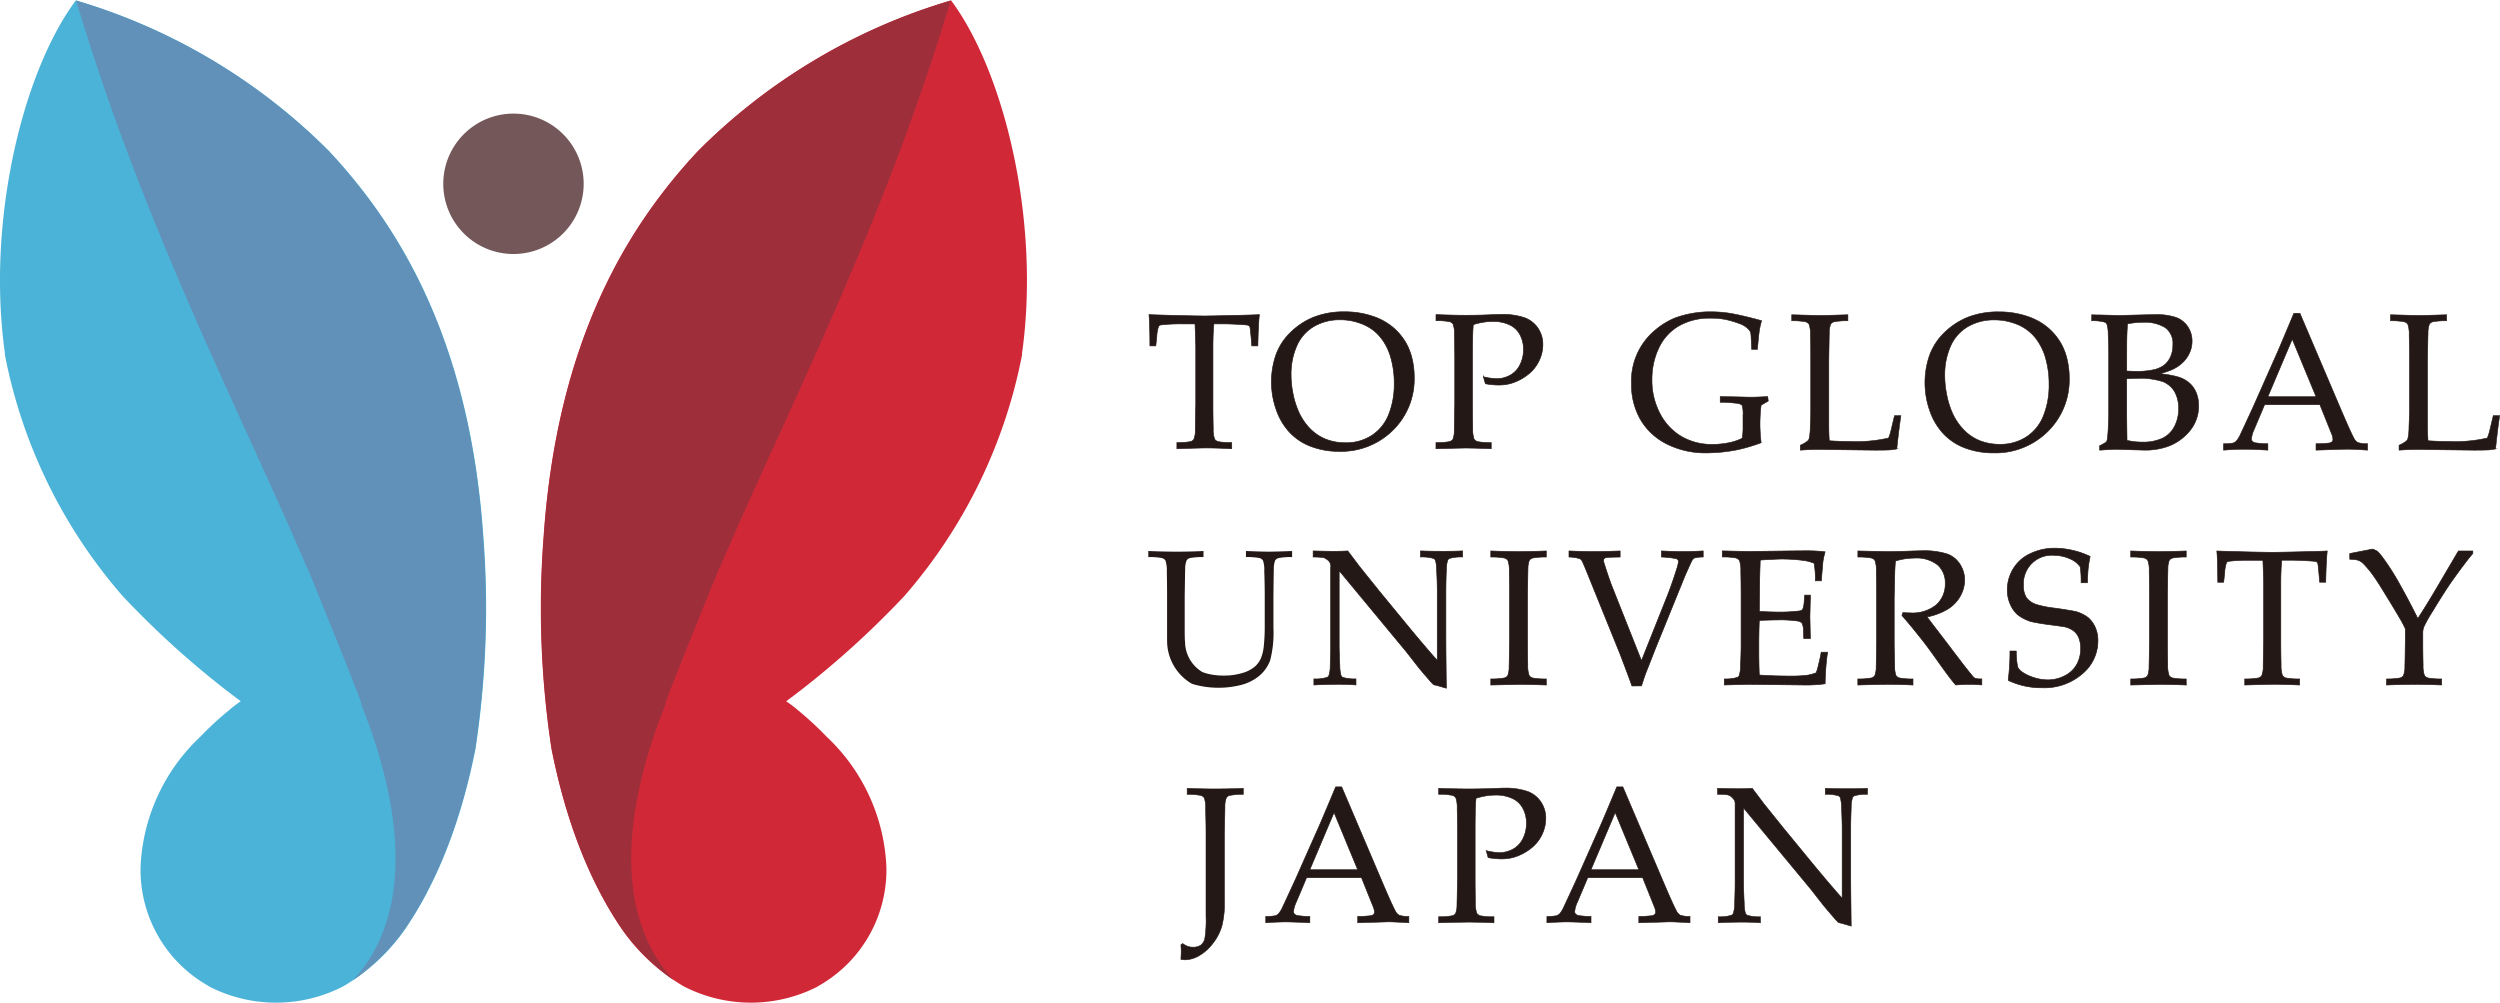
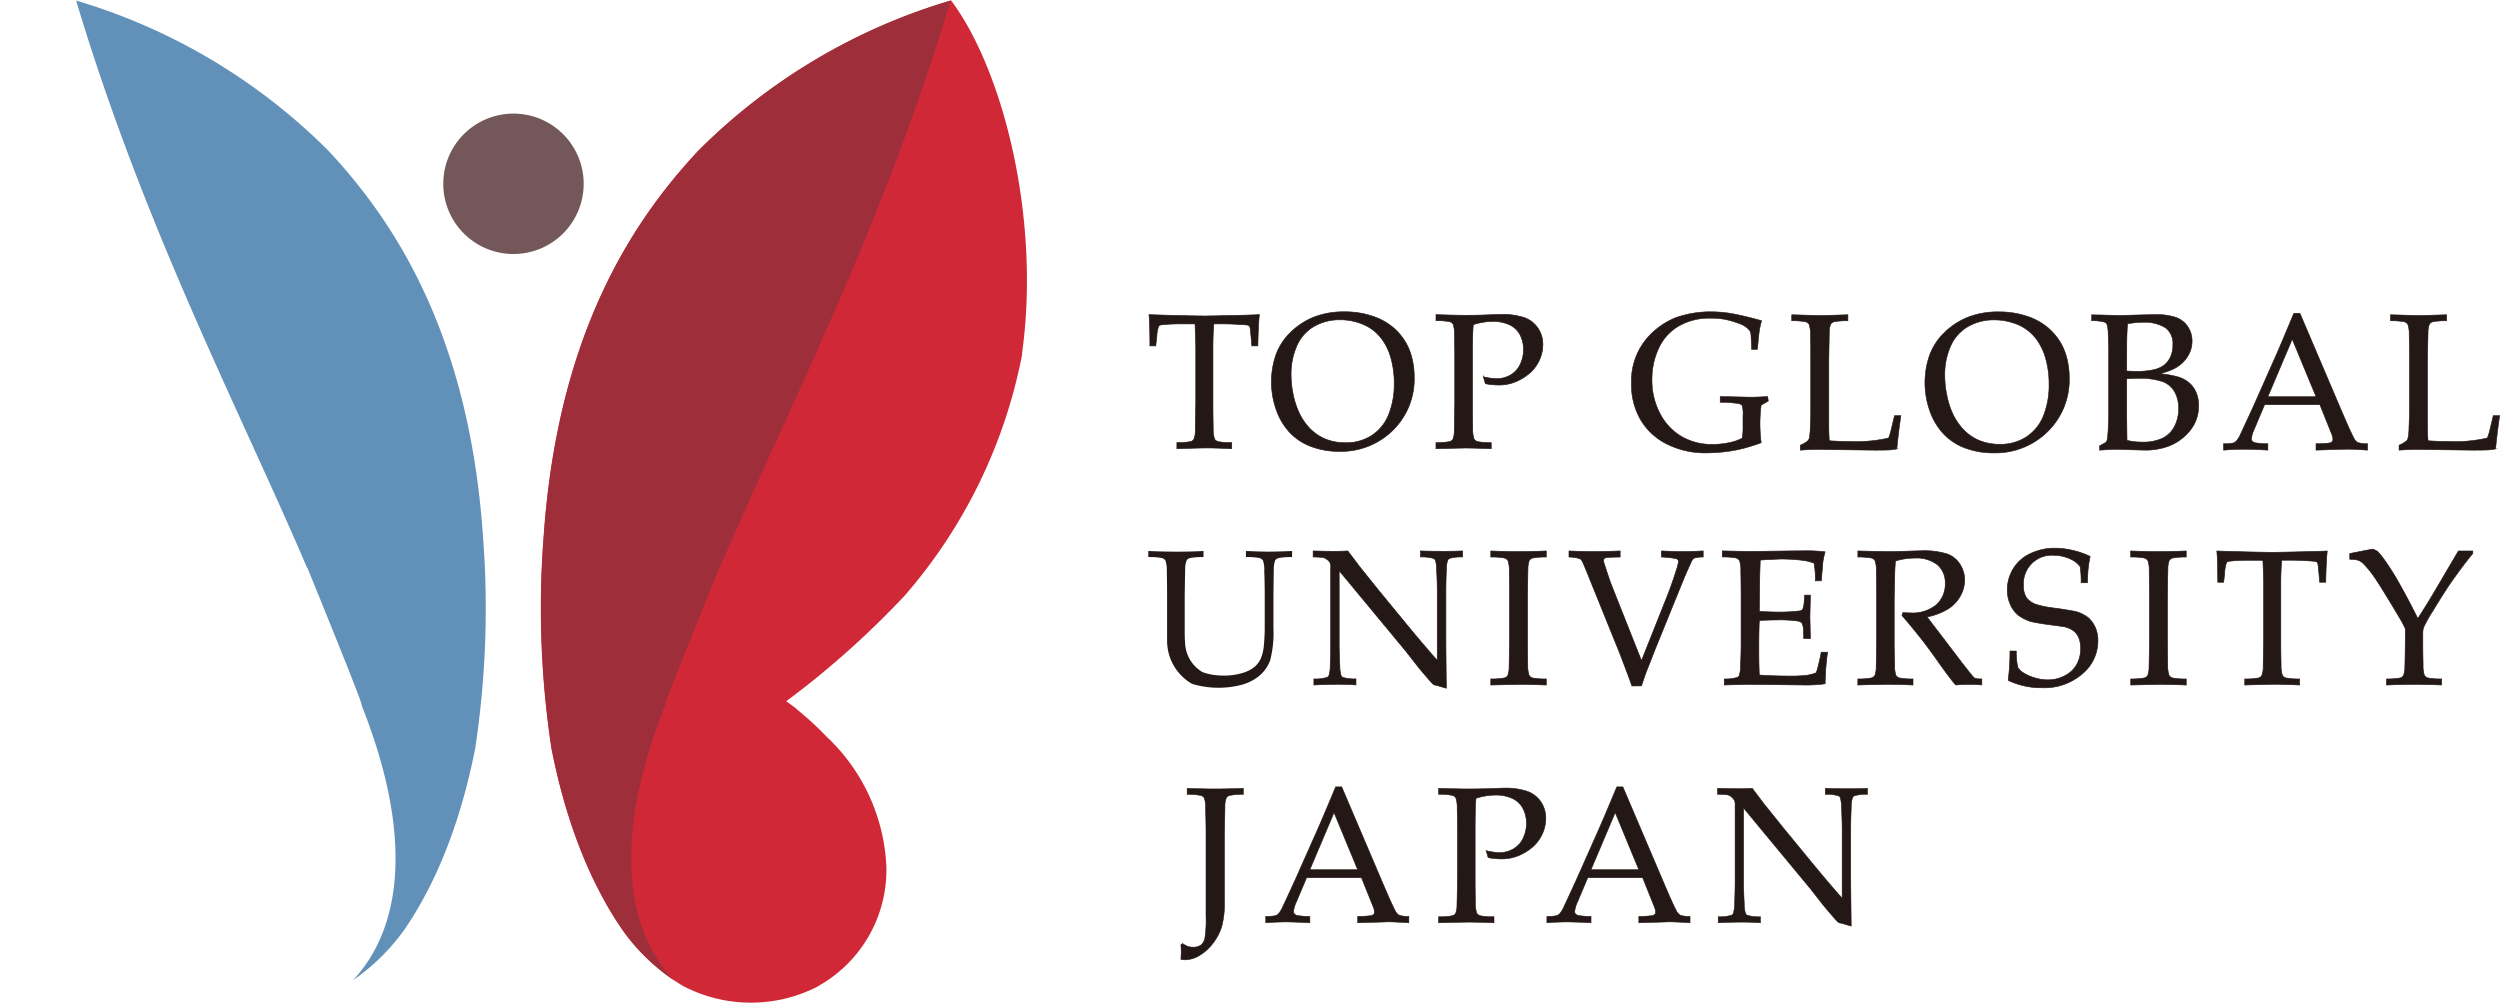
<svg xmlns="http://www.w3.org/2000/svg" data-name="レイヤー 1" viewBox="0 0 329.766 132.257">
  <path d="M76.99 24.245a9.26 9.26 0 11-9.258-9.259 9.258 9.258 0 019.258 9.259z" fill="#745759" fill-rule="evenodd" />
  <path d="M125.412 0l-.02.072a78.56 78.56 0 00-33.29 19.811c-9.161 9.794-18.6 24.8-20.4 50.891a123.339 123.339 0 001.03 27.96c1.742 8.852 4.739 17.183 9.312 23.855a25.909 25.909 0 008.09 7.486 19.3 19.3 0 0017.661.087c.121-.079.249-.155.367-.234v.009a17.565 17.565 0 008.761-15.52 25.022 25.022 0 00-7.891-17.247 41.934 41.934 0 00-3.674-3.4 2.242 2.242 0 01-.247-.218 19.05 19.05 0 00-1.406-1.051c.56-.423 1.354-1.015 1.81-1.374h.008a118.66 118.66 0 0013.789-12.534 68.115 68.115 0 0015.52-31.875l-.03-.032c2.493-17.631-2.396-37.371-9.39-46.686z" fill="#d12838" />
  <path d="M87.731 93.064l.071-.355c.359-1.155 2.907-7.5 4.86-12.32q.339-.845.687-1.7c.793-1.95 1.4-3.427 1.556-3.82l.017.062c8.736-20.49 21.436-44.671 30.477-74.855a78.559 78.559 0 00-33.267 19.8c-9.161 9.794-18.6 24.8-20.4 50.891a123.334 123.334 0 001.031 27.96c1.741 8.852 4.738 17.183 9.31 23.855a27.524 27.524 0 006.788 6.7c-7.327-7.896-7.202-20.977-1.13-36.218z" fill="#9e2f3a" />
-   <path d="M10.047 0l.021.072A78.562 78.562 0 0143.36 19.883c9.161 9.794 18.605 24.8 20.4 50.891a123.281 123.281 0 01-1.03 27.96c-1.742 8.852-4.739 17.183-9.311 23.855a25.926 25.926 0 01-8.091 7.486 19.3 19.3 0 01-17.661.087c-.121-.079-.249-.155-.367-.234v.009a17.565 17.565 0 01-8.761-15.52A25.026 25.026 0 0126.43 97.17a41.648 41.648 0 013.674-3.4 2.242 2.242 0 00.247-.218c.417-.34.918-.726 1.407-1.051-.561-.423-1.355-1.015-1.811-1.374h-.007a118.5 118.5 0 01-13.789-12.534A68.106 68.106 0 01.63 46.717l.03-.032C-1.833 29.055 3.056 9.315 10.047 0z" fill="#4bb2d8" />
  <path d="M47.712 93.064l-.072-.355c-.358-1.155-2.907-7.5-4.859-12.32q-.339-.845-.687-1.7c-.793-1.95-1.4-3.427-1.557-3.82l-.016.062C31.785 54.441 19.085 30.26 10.043.076a78.556 78.556 0 0133.268 19.8c9.161 9.794 18.605 24.8 20.4 50.891a123.334 123.334 0 01-1.031 27.96c-1.741 8.852-4.738 17.183-9.31 23.855a27.524 27.524 0 01-6.788 6.7c7.321-7.896 7.196-20.977 1.13-36.218z" fill="#6190b8" />
  <path d="M152.454 45.624h-.772q-.013-2.973-.124-4.12 1.353.051 4.256.125 2.352.051 3.136.05.847 0 3.92-.075 2.229-.049 3.248-.1-.147 1.4-.2 4.12h-.795l-.1-1.194q-.1-1.083-.137-1.232a.428.428 0 00-.105-.212.514.514 0 00-.206-.1c-.116-.025-.53-.058-1.245-.1s-1.277-.062-1.692-.062h-1.519q-.124 1.194-.125 3.22v7.276q0 1.692.038 3.3a3.953 3.953 0 00.18 1.402.831.831 0 00.459.33 8.907 8.907 0 001.8.13v.8q-2.227-.1-3.348-.1-.484 0-3.882.1v-.8a8.89 8.89 0 001.794-.13.752.752 0 00.434-.292 2.938 2.938 0 00.2-1.207q0-.261.062-3.532v-7.25c0-.349-.009-.73-.024-1.145l-.076-2.1h-1.854a20.573 20.573 0 00-2.552.124.54.54 0 00-.385.162 4.411 4.411 0 00-.249 1.357zm15.258 4.83a10.864 10.864 0 01.59-3.635 7.8 7.8 0 011.961-3 9.27 9.27 0 013.1-2.01 10.789 10.789 0 013.959-.679 11.4 11.4 0 013.733.579 8.076 8.076 0 012.756 1.531 7.818 7.818 0 011.7 2.085 7.961 7.961 0 01.753 1.991 10.287 10.287 0 01.281 2.452 9.419 9.419 0 01-2.82 6.983 9.7 9.7 0 01-7.114 2.788 10.307 10.307 0 01-3.646-.635 7.432 7.432 0 01-2.863-1.885 8.32 8.32 0 01-1.78-3.037 10.861 10.861 0 01-.61-3.528zm2.588-1.034a12.558 12.558 0 00.237 2.4 11.241 11.241 0 00.6 2.1 7.807 7.807 0 001.56 2.508 6.135 6.135 0 002.156 1.494 6.986 6.986 0 002.631.48 6.179 6.179 0 003.487-.979 5.863 5.863 0 002.208-2.75 10.7 10.7 0 00.727-4.088 12.1 12.1 0 00-.522-3.647 7.57 7.57 0 00-.859-1.848 6.4 6.4 0 00-1.275-1.445 6.322 6.322 0 00-1.924-1.038 7.513 7.513 0 00-2.552-.423 6.693 6.693 0 00-3.471.883 5.507 5.507 0 00-2.246 2.558 9.141 9.141 0 00-.755 3.795zm19.118-7.119v-.8q2.5.088 3.958.088c.646 0 1.336-.01 2.066-.028l1.954-.07c.216-.009.416-.014.6-.014a8.942 8.942 0 013.113.436 3.627 3.627 0 011.768 1.388 3.831 3.831 0 01.635 2.172 4.916 4.916 0 01-.529 2.178 5.04 5.04 0 01-1.54 1.835 6.629 6.629 0 01-2.1 1.077 5.849 5.849 0 01-1.691.224 9.281 9.281 0 01-1.718-.174l-.268-.92a8.11 8.11 0 001.742.261 3.678 3.678 0 001.775-.455 3.115 3.115 0 001.306-1.371 4.4 4.4 0 00.467-2.026 4.11 4.11 0 00-.453-1.939 2.988 2.988 0 00-1.383-1.315 5.122 5.122 0 00-2.246-.449 8.543 8.543 0 00-2.539.423q-.112 1.319-.111 4.13v6.267q0 1.692.036 3.3a4.025 4.025 0 00.179 1.405.842.842 0 00.462.33 8.89 8.89 0 001.8.13v.8q-2.3-.087-3.386-.087-.423 0-3.9.087v-.8a8.789 8.789 0 001.782-.13.827.827 0 00.447-.292 3.194 3.194 0 00.185-1.207q.018-.261.064-3.532v-5.76q0-1.692-.038-3.309a3.949 3.949 0 00-.181-1.4.848.848 0 00-.46-.323 8.945 8.945 0 00-1.796-.13zm-16.106 48.053v-.8a5.174 5.174 0 001.727-.2.468.468 0 00.25-.237 4.3 4.3 0 00.176-1.3q.063-1.641.062-2.833v-10.12a1.028 1.028 0 00-.5-1.068 1.074 1.074 0 00-.515-.254 9.567 9.567 0 00-1.3-.068v-.8q2.149.049 2.7.05.939 0 1.866-.05 1.047 1.377 1.537 2.036l2.543 3.165 3.711 4.519q1.782 2.159 2.862 3.4.689.82 1.156 1.291v-9.064q0-1.215-.088-2.852a4.793 4.793 0 00-.16-1.277.526.526 0 00-.264-.236 5.429 5.429 0 00-1.705-.185v-.8q1.47.049 2.976.05 1.419 0 2.577-.05v.8a5.447 5.447 0 00-1.715.186.45.45 0 00-.25.249 4.172 4.172 0 00-.176 1.3 72.741 72.741 0 00-.062 2.821v5.979q0 1.815.062 6.773l-1.283-.373-.3-.062a.426.426 0 01-.137-.075 5.191 5.191 0 01-.473-.5q-1.034-1.183-1.518-1.787l-1.6-2.05-8.827-10.657v9.646c0 .823.032 1.791.088 2.907a4.745 4.745 0 00.162 1.282.514.514 0 00.26.252 5.352 5.352 0 001.707.188v.8q-1.095-.089-2.415-.087-1.44.004-3.134.091zm30.652-.797v.8q-2.646-.089-3.48-.087l-3.838.087v-.8a8.858 8.858 0 001.784-.13.812.812 0 00.444-.292 3.192 3.192 0 00.186-1.207q.013-.26.062-3.532v-5.758q0-1.692-.037-3.308a3.957 3.957 0 00-.18-1.4.845.845 0 00-.461-.323 8.868 8.868 0 00-1.8-.13v-.8q2.374.087 3.666.087 1.24 0 3.652-.087v.8a8.773 8.773 0 00-1.789.13.813.813 0 00-.44.293 3.2 3.2 0 00-.186 1.206q-.015.248-.062 3.532v5.755q0 1.692.037 3.3a4.03 4.03 0 00.18 1.407.837.837 0 00.461.329 8.9 8.9 0 001.801.128zm11.298.921q-.374-1.082-1.556-4.178l-4.233-10.46q-.671-1.668-.833-1.928a.642.642 0 00-.311-.237 5.342 5.342 0 00-1.369-.2v-.8q2.253.087 3.322.087 1.011 0 3.424-.087v.8c-1.014.016-1.6.038-1.763.062a.564.564 0 00-.336.147.376.376 0 00-.092.249 3.034 3.034 0 00.174.662q.536 1.694.933 2.723l3.9 9.831 3.247-8.152q.711-1.755 1.357-3.819a5.52 5.52 0 00.275-1.094.4.4 0 00-.325-.4 13.593 13.593 0 00-1.917-.211v-.8q1.879.087 2.826.087.97 0 2.676-.087v.8a4.4 4.4 0 00-1.133.124.88.88 0 00-.348.348q-.112.186-.921 2.015l-3.883 9.553-.959 2.449c-.2.49-.361.912-.484 1.269s-.262.771-.412 1.243zm12.184-.124v-.8a5.114 5.114 0 001.717-.2.463.463 0 00.249-.237 4.314 4.314 0 00.176-1.306q.074-1.639.073-2.832v-6.35q0-1.691-.037-3.307a3.9 3.9 0 00-.18-1.4.849.849 0 00-.461-.323 8.885 8.885 0 00-1.8-.13v-.8l3.546.074 3.763-.05q2.7-.036 3.923-.037a18.72 18.72 0 012.329.137 9.264 9.264 0 00-.276 1.232c-.017.074-.091.939-.223 2.589h-.785a13.286 13.286 0 00-.162-2.315 5.657 5.657 0 00-1.507-.386 22.726 22.726 0 00-2.789-.175q-.3 0-1.332.051t-1.482.088q-.048 1.375-.075 2.578l-.047 4.191c.968.059 1.862.088 2.675.088a19.657 19.657 0 002.526-.138.765.765 0 00.512-.2 3.048 3.048 0 00.2-1.021l.074-.872h.746v.235l-.062 2.59.062 2.9h-.869l-.039-.848a2.792 2.792 0 00-.169-1.144.809.809 0 00-.542-.311 16.107 16.107 0 00-2.75-.15c-.555 0-1.345.021-2.364.063q-.065 1.244-.064 3.7 0 2.3.064 3.5 1.788.136 4.014.137a17.49 17.49 0 002.249-.1 5.268 5.268 0 001.242-.336 7.615 7.615 0 00.3-1.045c.184-.74.3-1.3.361-1.669h.835a33.859 33.859 0 00-.322 4.167 17.484 17.484 0 01-2.6.165l-7.431-.087q-.169-.003-3.268.084zm17.621-16.877v-.8l1.481.033 2.392.054q.709 0 2.2-.044c1.3-.045 2.047-.068 2.255-.068a10.322 10.322 0 013.465.423 3.381 3.381 0 011.688 1.375 3.843 3.843 0 01.6 2.073 4.325 4.325 0 01-.559 2.078 4.67 4.67 0 01-1.623 1.717 8.49 8.49 0 01-2.77 1.058q.31.435 1.471 1.938l3.137 4.124c.9 1.154 1.416 1.8 1.566 1.929a.765.765 0 00.223.126 3.348 3.348 0 00.822.061v.8a17.837 17.837 0 00-1.646-.087c-.489 0-1.084.028-1.8.087q-.812-.93-2.719-3.642-1.064-1.5-1.873-2.511-1.316-1.665-2.5-3.02l.125-.373c.432.025.76.037.982.037a4.925 4.925 0 003.436-1.071 3.649 3.649 0 001.17-2.825 3.106 3.106 0 00-1.006-2.433 4.461 4.461 0 00-3.051-.9 8.37 8.37 0 00-2.514.387q-.05.671-.076 1.255-.012.174-.086 3.619v5.516q0 1.692.062 3.3a3.968 3.968 0 00.166 1.406.836.836 0 00.466.329 8.794 8.794 0 001.783.13v.8q-1.77-.089-3.249-.087-1.2 0-4.023.087v-.8a8.816 8.816 0 001.784-.13.812.812 0 00.445-.292 3.178 3.178 0 00.188-1.207q.015-.26.061-3.532v-5.758q0-1.692-.037-3.308a3.932 3.932 0 00-.18-1.4.849.849 0 00-.461-.323 8.886 8.886 0 00-1.795-.131zm19.823 16.264a29.192 29.192 0 00.238-3.867h.832a9.242 9.242 0 00.2 2.147 1.881 1.881 0 00.693.7 5.651 5.651 0 001.469.665 5.875 5.875 0 001.783.292 4.758 4.758 0 002.319-.579 3.643 3.643 0 001.547-1.522 4.352 4.352 0 00.484-2.014 3.75 3.75 0 00-.242-1.418 2.195 2.195 0 00-.738-.965 3.123 3.123 0 00-1.235-.516c-.306-.049-.92-.135-1.84-.253s-1.7-.25-2.353-.39a5.294 5.294 0 01-1.9-.932 3.9 3.9 0 01-.99-1.4 4.628 4.628 0 01-.381-1.877 5.354 5.354 0 01.766-2.764 5.13 5.13 0 012.266-2.02 7.419 7.419 0 013.254-.72 10.56 10.56 0 012.31.281 10.393 10.393 0 012.334.816 13.235 13.235 0 00-.248 1.462c-.051.451-.09 1.117-.113 2h-.833a14.069 14.069 0 00-.114-2.091 3.163 3.163 0 00-.847-.809 5.383 5.383 0 00-2.68-.722 3.738 3.738 0 00-3.965 3.945 2.948 2.948 0 00.385 1.637 2.651 2.651 0 001.385.927 12.81 12.81 0 002.24.446q1.556.209 2.8.445a4.785 4.785 0 011.73.827 3.647 3.647 0 01.92 1.258 4.285 4.285 0 01.362 1.825 5.637 5.637 0 01-2.053 4.321 7.652 7.652 0 01-5.317 1.843 10.083 10.083 0 01-4.468-.978zm23.486-.184v.8a130.98 130.98 0 00-3.48-.087l-3.838.087v-.8a8.836 8.836 0 001.783-.13.806.806 0 00.443-.292 3.178 3.178 0 00.188-1.207q.014-.26.062-3.532v-5.758q0-1.692-.039-3.308a3.858 3.858 0 00-.18-1.4.84.84 0 00-.459-.323 8.893 8.893 0 00-1.8-.13v-.8q2.373.087 3.664.087 1.242 0 3.654-.087v.8a8.808 8.808 0 00-1.791.13.817.817 0 00-.439.293 3.128 3.128 0 00-.184 1.206q-.018.248-.063 3.532v5.755q0 1.692.036 3.3a4.046 4.046 0 00.181 1.407.83.83 0 00.461.329 8.881 8.881 0 001.801.128zm4.936-12.757h-.774q-.012-2.975-.123-4.12 1.356.049 4.258.125 2.349.049 3.135.049c.566 0 1.871-.025 3.922-.075q2.226-.05 3.248-.1-.15 1.4-.2 4.12h-.8l-.1-1.194q-.1-1.085-.137-1.233a.4.4 0 00-.107-.212.487.487 0 00-.2-.1c-.117-.026-.534-.059-1.246-.1s-1.278-.062-1.692-.062h-1.519q-.123 1.192-.125 3.22v7.275q0 1.692.037 3.3a4.043 4.043 0 00.181 1.406.832.832 0 00.459.329 8.925 8.925 0 001.8.13v.8q-2.229-.1-3.349-.1c-.323 0-1.62.034-3.883.1v-.8a8.9 8.9 0 001.8-.13.738.738 0 00.433-.292 2.925 2.925 0 00.2-1.207q0-.26.064-3.532v-7.251q0-.52-.025-1.143l-.075-2.1h-1.855a20.522 20.522 0 00-2.551.124.547.547 0 00-.387.163 4.432 4.432 0 00-.248 1.356zm16.636-3.024v-.76l3-.585a2.323 2.323 0 01.686.33 7.49 7.49 0 01.783.951 30.7 30.7 0 012.043 3.219q1.158 2.038 2.465 4.661 1.318-2.025 2.7-4.4l2.654-4.513h1.9v.336q-.685.759-2.516 3.294-1.058 1.468-2.75 4.265a17.459 17.459 0 00-1.193 2.119 2.173 2.173 0 00-.137.739v.959c0 1.129.01 2.228.037 3.3a4.023 4.023 0 00.178 1.406.832.832 0 00.463.33 8.856 8.856 0 001.8.13v.8a81.982 81.982 0 00-3.51-.087q-1.421 0-3.748.087v-.8a8.819 8.819 0 001.783-.13.742.742 0 00.432-.292 2.906 2.906 0 00.2-1.209q.018-.261.062-3.534v-1.456q-.26-.559-.509-1.007-.177-.311-1.27-2.138l-.822-1.342q-.97-1.593-1.442-2.262a12.664 12.664 0 00-1.507-1.852 1.877 1.877 0 00-.678-.435 3.593 3.593 0 00-1.104-.124z" stroke-width=".085" fill="#231815" stroke="#231815" stroke-miterlimit="10" />
  <path d="M167.348 72.767q-.945 0-3-.087v.8a8.837 8.837 0 011.785.13.84.84 0 01.463.323 3.832 3.832 0 01.168 1.4q.062 1.615.062 3.308v3.83a25.113 25.113 0 01-.118 2.693 5.871 5.871 0 01-.387 1.672 3.225 3.225 0 01-.808 1.1 4.384 4.384 0 01-1.624.833 8.231 8.231 0 01-2.478.343 8.477 8.477 0 01-2.165-.256 6.29 6.29 0 01-.646-.21 4.668 4.668 0 01-2.282-4.087h-.021a30.623 30.623 0 01-.027-1.317v-4.6q.048-3.283.063-3.532a2.946 2.946 0 01.2-1.206.748.748 0 01.434-.293 8.794 8.794 0 011.783-.13v-.8q-1.745.087-3.51.087-1.742 0-3.772-.087v.8a8.89 8.89 0 011.8.13.847.847 0 01.461.324 3.939 3.939 0 01.181 1.4q.036 1.615.036 3.308v5.5c0 .272.005.526.012.771a6.562 6.562 0 003.212 5.253c.093.033.177.07.274.1a12.148 12.148 0 006.317.069 6.156 6.156 0 002.209-1.083 4.852 4.852 0 001.575-2.152 14.621 14.621 0 00.429-4.291v-4.166q.034-3.283.05-3.532a3.19 3.19 0 01.184-1.206.828.828 0 01.44-.293 8.807 8.807 0 011.789-.13v-.8q-2.232.084-3.089.084z" fill="#231815" />
  <path d="M232.312 58.399a22.251 22.251 0 01-3.133.931 21.542 21.542 0 01-4.077.415 11.361 11.361 0 01-5.172-1.138 8.36 8.36 0 01-3.5-3.19 9.226 9.226 0 01-1.234-4.845 8.708 8.708 0 013.1-7 9.939 9.939 0 012.649-1.636 13.612 13.612 0 015.008-.806 15.749 15.749 0 012.939.322q1.541.308 3.479.849a10.166 10.166 0 00-.289 1.258q-.1.617-.265 2.529h-.768l-.062-1.434a22.634 22.634 0 00-.026-.529 1.489 1.489 0 00-.163-.516 2.981 2.981 0 00-1.086-.816 13.567 13.567 0 00-2.121-.654 10.537 10.537 0 00-1.994-.163 8.074 8.074 0 00-4.14 1.019 6.518 6.518 0 00-2.649 2.919 9.577 9.577 0 00-.9 4.153 9.377 9.377 0 001.05 4.46 7.529 7.529 0 002.819 3.033 7.906 7.906 0 004.121 1.051 10.573 10.573 0 002.145-.214 6.659 6.659 0 001.756-.591 8.18 8.18 0 00.113-1.611v-1.4a3.909 3.909 0 00-.113-1.3q-.112-.189-.611-.283a19.273 19.273 0 00-2.283-.145V52.3l3.925.088q1.146 0 2.341-.088l.076.6-.944.553a22.292 22.292 0 00-.151 2.479 21.632 21.632 0 00.16 2.467zm5.16.982v-.655a4.008 4.008 0 00.984-.578.606.606 0 00.175-.289 6.993 6.993 0 00.149-1.509q.063-1.724.063-2.05v-6.764q0-1.71-.037-3.345a3.986 3.986 0 00-.183-1.415.86.86 0 00-.466-.327 9.01 9.01 0 00-1.818-.132v-.8q3.07.088 3.8.088.805 0 3.612-.088v.8a9 9 0 00-1.818.132.829.829 0 00-.447.3 3.188 3.188 0 00-.189 1.219q-.016.252-.063 3.571v8.45q0 1.32.063 2.15 1.434.089 2.844.088a18.582 18.582 0 004.97-.453 5.739 5.739 0 00.289-.869l.5-2.088h.843q-.277 1.875-.542 4.4a8.09 8.09 0 01-.816.126c-.438.025-1.108.038-2.014.038l-7.45-.088q-1.203 0-2.449.088zm16.44-8.821a10.913 10.913 0 01.6-3.675 7.874 7.874 0 011.982-3.032 9.377 9.377 0 013.133-2.033 10.907 10.907 0 014-.686 11.532 11.532 0 013.775.586 8.142 8.142 0 012.787 1.548 7.831 7.831 0 011.717 2.107 7.93 7.93 0 01.762 2.013 10.4 10.4 0 01.283 2.479 9.52 9.52 0 01-2.849 7.06 9.808 9.808 0 01-7.192 2.818 10.435 10.435 0 01-3.687-.641 7.515 7.515 0 01-2.895-1.907 8.429 8.429 0 01-1.8-3.07 11.021 11.021 0 01-.616-3.567zm2.619-1.045a12.613 12.613 0 00.239 2.429 11.38 11.38 0 00.6 2.126 7.866 7.866 0 001.58 2.536 6.188 6.188 0 002.176 1.51 7.06 7.06 0 002.662.484 6.247 6.247 0 003.523-.988 5.916 5.916 0 002.233-2.78 10.8 10.8 0 00.736-4.134 12.317 12.317 0 00-.527-3.687 7.745 7.745 0 00-.869-1.869 5.938 5.938 0 00-3.235-2.51 7.6 7.6 0 00-2.578-.428 6.763 6.763 0 00-3.511.894 5.576 5.576 0 00-2.272 2.586 9.233 9.233 0 00-.756 3.831zm20.415 9.866v-.588a5.491 5.491 0 00.869-.484.7.7 0 00.137-.333 13.2 13.2 0 00.133-1.6q.056-1.225.057-1.867v-7.581q0-1.23-.063-2.889a4.257 4.257 0 00-.178-1.294.525.525 0 00-.265-.239 5.561 5.561 0 00-1.735-.189v-.8c.278.017.625.025 1.047.025l2.619.063 4.635-.113a8.337 8.337 0 012.834.377 3.144 3.144 0 011.555 1.227 3.354 3.354 0 01.56 1.894 3.7 3.7 0 01-.334 1.56 4.025 4.025 0 01-.894 1.265 4.87 4.87 0 01-1.246.868 9.426 9.426 0 01-1.8.611 12.788 12.788 0 012.381.408 4.016 4.016 0 011.519.8 3.449 3.449 0 01.926 1.3 4.477 4.477 0 01.315 1.709 5.108 5.108 0 01-1.127 3.274 6.682 6.682 0 01-2.905 2.093 8.811 8.811 0 01-3.134.5l-3.655-.1q-.585.002-2.251.103zm3.586-10.445c.479.026.9.038 1.262.038a9.416 9.416 0 002.418-.239 3.535 3.535 0 001.318-.629 3 3 0 00.776-1.057 3.7 3.7 0 00.306-1.556 2.573 2.573 0 00-1-2.271 5.124 5.124 0 00-2.931-.7 9.873 9.873 0 00-2.031.2q-.115 1.042-.114 3.227zm.037 9.149a8.59 8.59 0 001.993.226 6.049 6.049 0 002.685-.509 3.513 3.513 0 001.57-1.539 4.946 4.946 0 00.549-2.362 4.406 4.406 0 00-.517-2.218 3.125 3.125 0 00-1.545-1.332 9.474 9.474 0 00-3.385-.433q-.541 0-1.387.05v4.762q0 .692.037 3.355zm12.721 1.296v-.856a6.624 6.624 0 001.24-.082 1.085 1.085 0 00.453-.264 4.02 4.02 0 00.6-1.013q.225-.465 1.639-3.536l3.15-7.1q.516-1.17 2.2-5.21h.805l5.381 12.622q1.31 3.069 1.738 3.85a1.314 1.314 0 00.523.579 3.728 3.728 0 001.28.151v.856q-1.966-.126-2.748-.127l-4.055.127v-.856a13.962 13.962 0 001.716-.085.75.75 0 00.408-.183.424.424 0 00.108-.3 2.056 2.056 0 00-.176-.718l-1.547-3.85h-7.287l-1.365 3.234a3.776 3.776 0 00-.368 1.271.424.424 0 00.1.289.746.746 0 00.428.227 9.408 9.408 0 001.636.113v.856q-2.127-.114-3.187-.114-1.223.005-2.672.119zm5.861-7.06h6.344l-3.133-7.573zm17.299 7.06v-.655a4 4 0 00.985-.578.6.6 0 00.173-.289 6.883 6.883 0 00.151-1.509q.062-1.724.062-2.05v-6.764q0-1.71-.037-3.345a3.936 3.936 0 00-.183-1.415.85.85 0 00-.465-.327 9.015 9.015 0 00-1.819-.132v-.8q3.07.088 3.8.088.805 0 3.612-.088v.8a9.007 9.007 0 00-1.819.132.829.829 0 00-.447.3 3.2 3.2 0 00-.188 1.219q-.017.252-.064 3.571v8.45q0 1.32.064 2.15c.955.059 1.9.088 2.844.088a18.573 18.573 0 004.969-.453 5.845 5.845 0 00.291-.869l.5-2.088h.844q-.279 1.875-.541 4.4a8.126 8.126 0 01-.819.126q-.653.037-2.013.038l-7.45-.088q-1.203 0-2.45.088zm-160.682 67.165l.038-.862v-.175c0-.192-.013-.487-.038-.887l.237-.163a2.672 2.672 0 00.669.369 2.062 2.062 0 00.681.106 1.727 1.727 0 001.037-.268 1.52 1.52 0 00.525-.838 15.547 15.547 0 00.162-2.992v-10.859q0-1.7-.062-3.324a3.892 3.892 0 00-.168-1.406.849.849 0 00-.466-.324 8.83 8.83 0 00-1.79-.132v-.812q1.974.089 3.7.087 1.822 0 3.71-.087v.812a8.822 8.822 0 00-1.79.132.753.753 0 00-.435.293 2.947 2.947 0 00-.2 1.212q0 .25-.063 3.549v8.972a11.9 11.9 0 01-.35 3.236 6.8 6.8 0 01-1.181 2.256 6.148 6.148 0 01-1.805 1.618 3.844 3.844 0 01-1.887.55 2.347 2.347 0 01-.524-.063zm11.191-4.823v-.85a6.574 6.574 0 001.232-.081 1.082 1.082 0 00.451-.263 4 4 0 00.594-1.005q.225-.462 1.627-3.512l3.128-7.047q.513-1.162 2.19-5.173h.8l5.343 12.533q1.3 3.049 1.726 3.824a1.294 1.294 0 00.52.574 3.674 3.674 0 001.27.15v.85q-1.953-.124-2.729-.125l-4.026.125v-.85a13.858 13.858 0 001.7-.087.757.757 0 00.406-.181.425.425 0 00.106-.294 2.036 2.036 0 00-.174-.712l-1.536-3.824h-7.236l-1.357 3.211a3.776 3.776 0 00-.364 1.262.416.416 0 00.1.288.747.747 0 00.425.225 9.4 9.4 0 001.625.112v.85q-2.114-.112-3.165-.113-1.215 0-2.656.113zm5.821-7.01h6.3l-3.111-7.521zm16.978-9.934v-.8q2.511.089 3.973.087.975 0 2.075-.027l1.962-.071q.324-.014.6-.014a8.976 8.976 0 013.124.437 3.648 3.648 0 011.775 1.394 3.845 3.845 0 01.637 2.18 4.943 4.943 0 01-.531 2.187 5.045 5.045 0 01-1.543 1.843 6.684 6.684 0 01-2.112 1.081 5.917 5.917 0 01-1.7.225 9.271 9.271 0 01-1.724-.175l-.262-.925a8.112 8.112 0 001.749.262 3.694 3.694 0 001.781-.456 3.143 3.143 0 001.312-1.377 4.422 4.422 0 00.468-2.034 4.125 4.125 0 00-.456-1.946 2.986 2.986 0 00-1.387-1.321 5.146 5.146 0 00-2.255-.45 8.6 8.6 0 00-2.55.425q-.111 1.323-.112 4.145v6.292q0 1.7.038 3.309a3.989 3.989 0 00.181 1.411.839.839 0 00.462.331 8.925 8.925 0 001.806.131v.8q-2.313-.087-3.4-.088-.424 0-3.911.088v-.8a8.863 8.863 0 001.79-.131.825.825 0 00.448-.293 3.217 3.217 0 00.186-1.212q.015-.261.062-3.546v-5.78q0-1.7-.037-3.322a3.917 3.917 0 00-.181-1.4.851.851 0 00-.462-.325 8.854 8.854 0 00-1.806-.135zm14.287 16.944v-.85a6.588 6.588 0 001.233-.081 1.079 1.079 0 00.45-.263 3.994 3.994 0 00.595-1.005q.225-.462 1.626-3.512l3.129-7.047q.512-1.162 2.189-5.173h.8l5.343 12.533q1.3 3.049 1.727 3.824a1.287 1.287 0 00.519.574 3.678 3.678 0 001.27.15v.85q-1.951-.124-2.728-.125l-4.027.125v-.85a13.9 13.9 0 001.7-.087.753.753 0 00.405-.181.426.426 0 00.107-.294 2.019 2.019 0 00-.175-.712l-1.535-3.824h-7.236l-1.357 3.211a3.751 3.751 0 00-.364 1.262.421.421 0 00.1.288.75.75 0 00.426.225 9.389 9.389 0 001.624.112v.85q-2.112-.112-3.165-.113-1.215 0-2.656.113zm5.822-7.01h6.3l-3.111-7.521zm16.778 7.01v-.8a5.208 5.208 0 001.734-.2.469.469 0 00.252-.237 4.423 4.423 0 00.176-1.309q.062-1.646.062-2.842v-10.16a1.79 1.79 0 00-.05-.536 1.772 1.772 0 00-.45-.536 1.068 1.068 0 00-.518-.255 9.563 9.563 0 00-1.306-.069v-.8q2.158.049 2.716.05.944 0 1.874-.05 1.05 1.383 1.542 2.044l2.554 3.177 3.725 4.536q1.788 2.169 2.874 3.415.69.823 1.159 1.3v-9.1q0-1.219-.088-2.862a4.756 4.756 0 00-.162-1.283.517.517 0 00-.262-.236 5.438 5.438 0 00-1.712-.187v-.8q1.475.049 2.987.05 1.425 0 2.587-.05v.8a5.5 5.5 0 00-1.723.187.464.464 0 00-.252.25 4.245 4.245 0 00-.176 1.31q-.062 1.647-.062 2.832v6q0 1.821.062 6.8l-1.287-.375-.3-.062a.463.463 0 01-.138-.075 5.374 5.374 0 01-.475-.505q-1.036-1.188-1.524-1.794l-1.612-2.059-8.859-10.7v9.685q0 1.237.087 2.917a4.641 4.641 0 00.163 1.288.513.513 0 00.262.253 5.358 5.358 0 001.712.189v.8q-1.1-.087-2.424-.088-1.449-.001-3.148.087z" stroke-width=".07" fill="#231815" stroke="#231815" stroke-miterlimit="10" />
</svg>